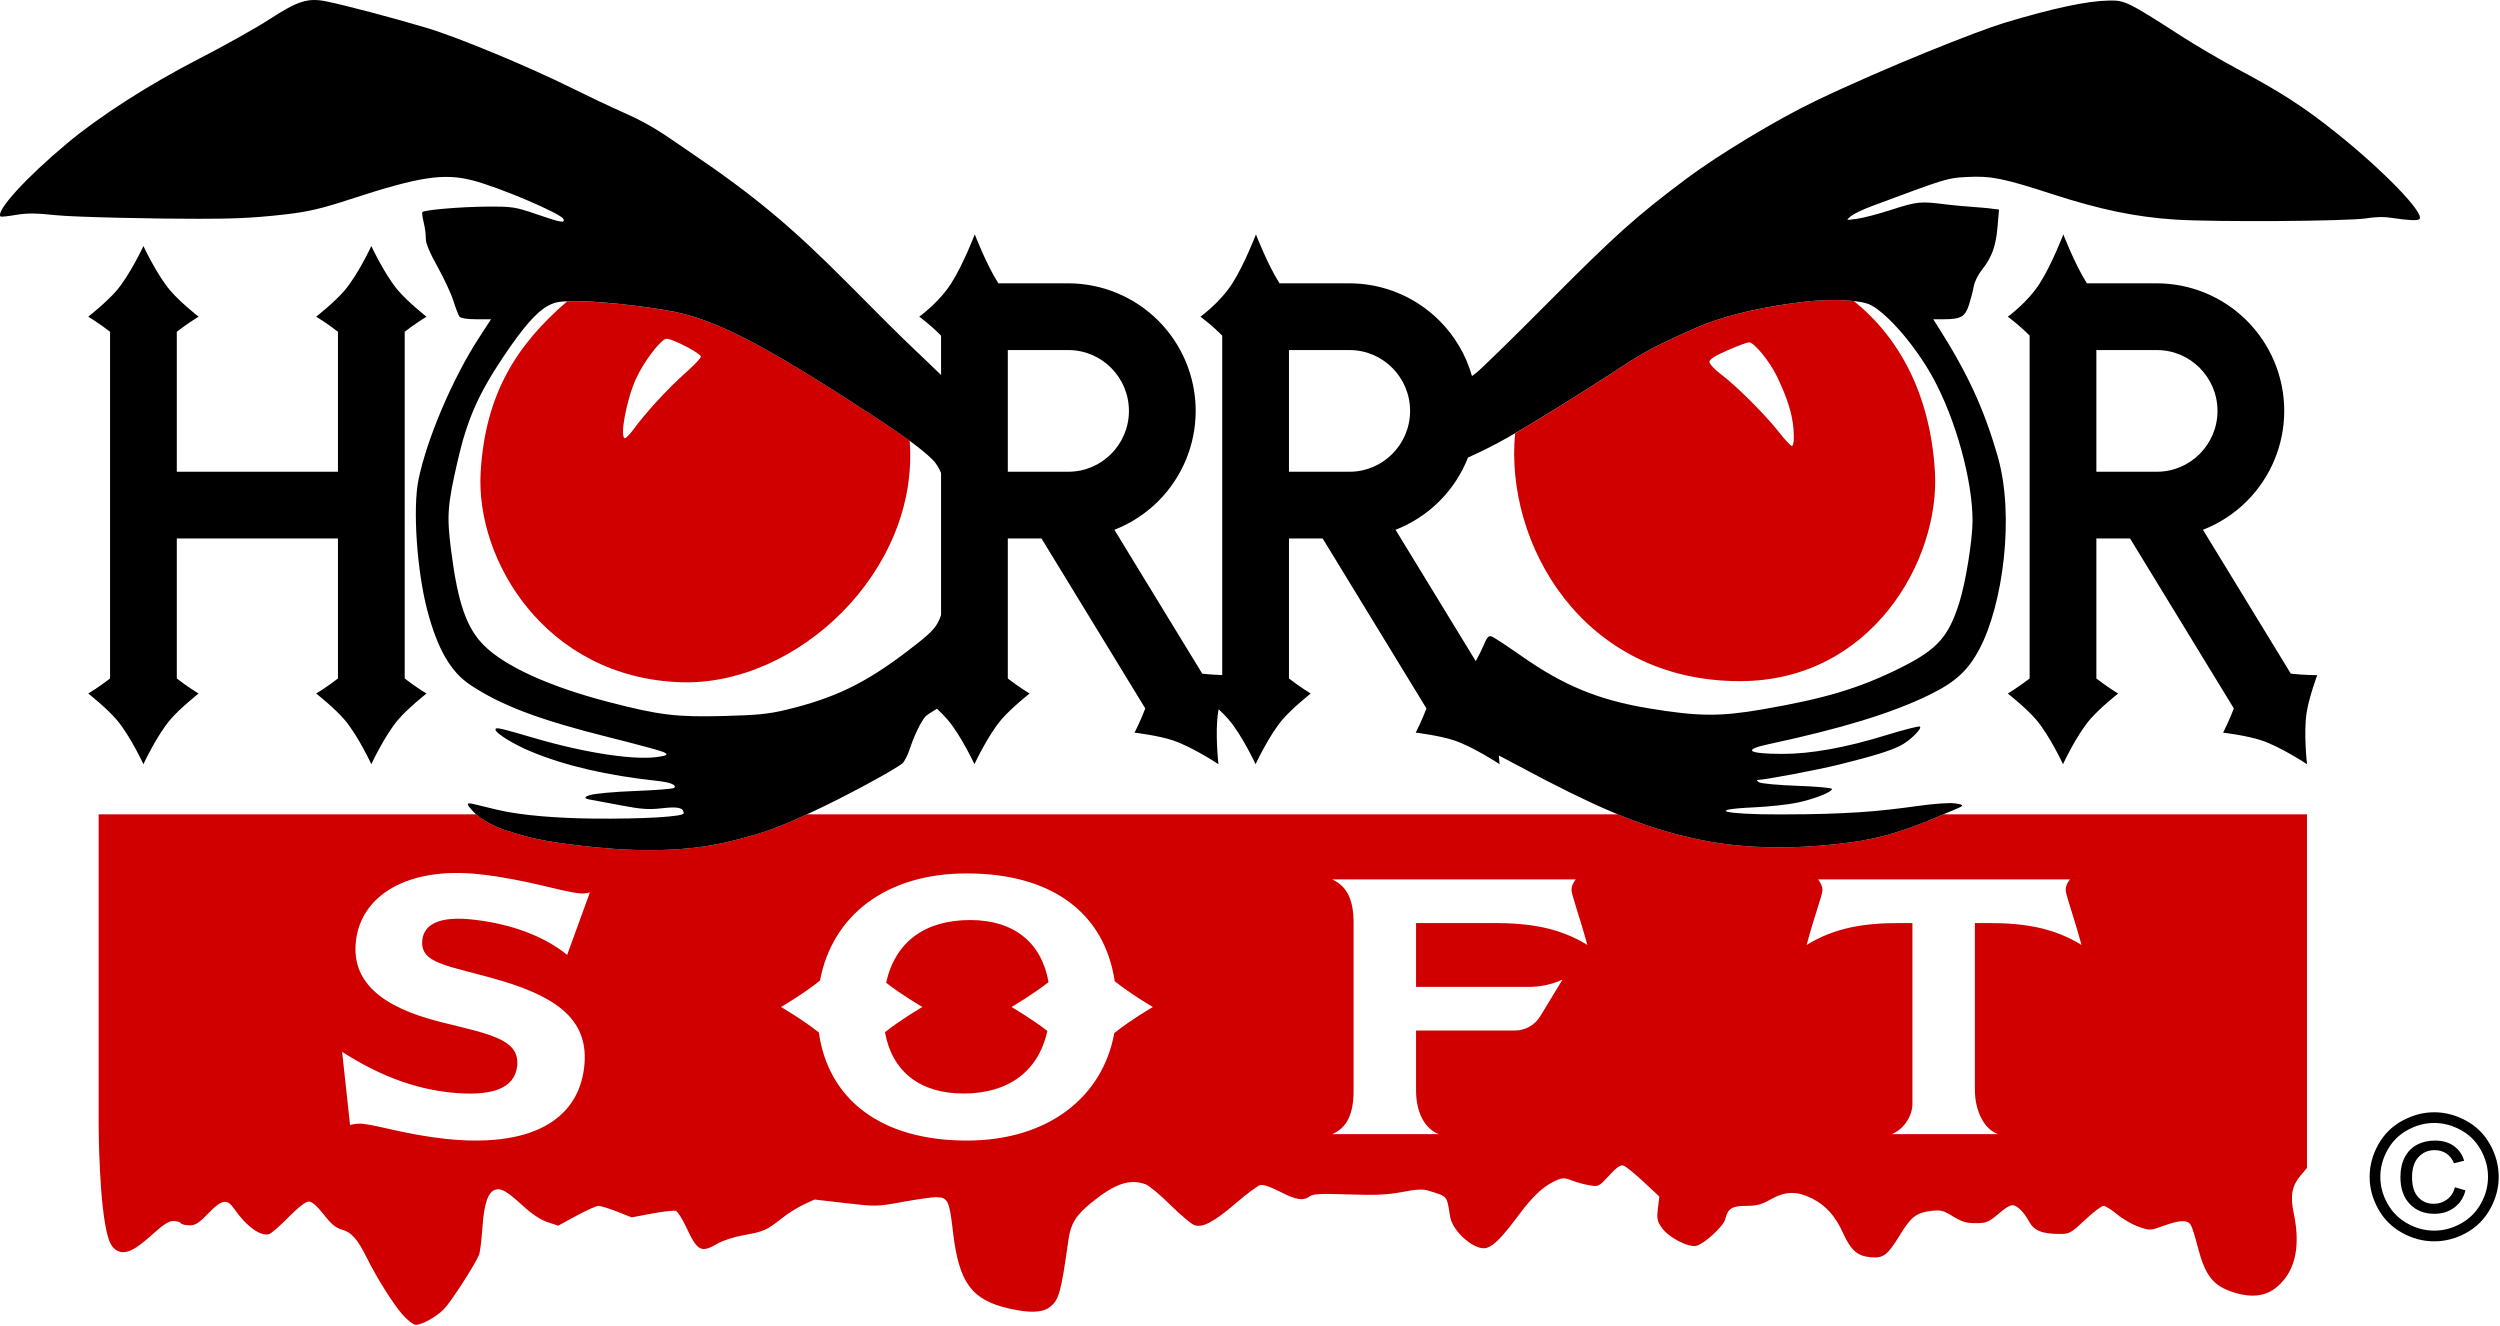
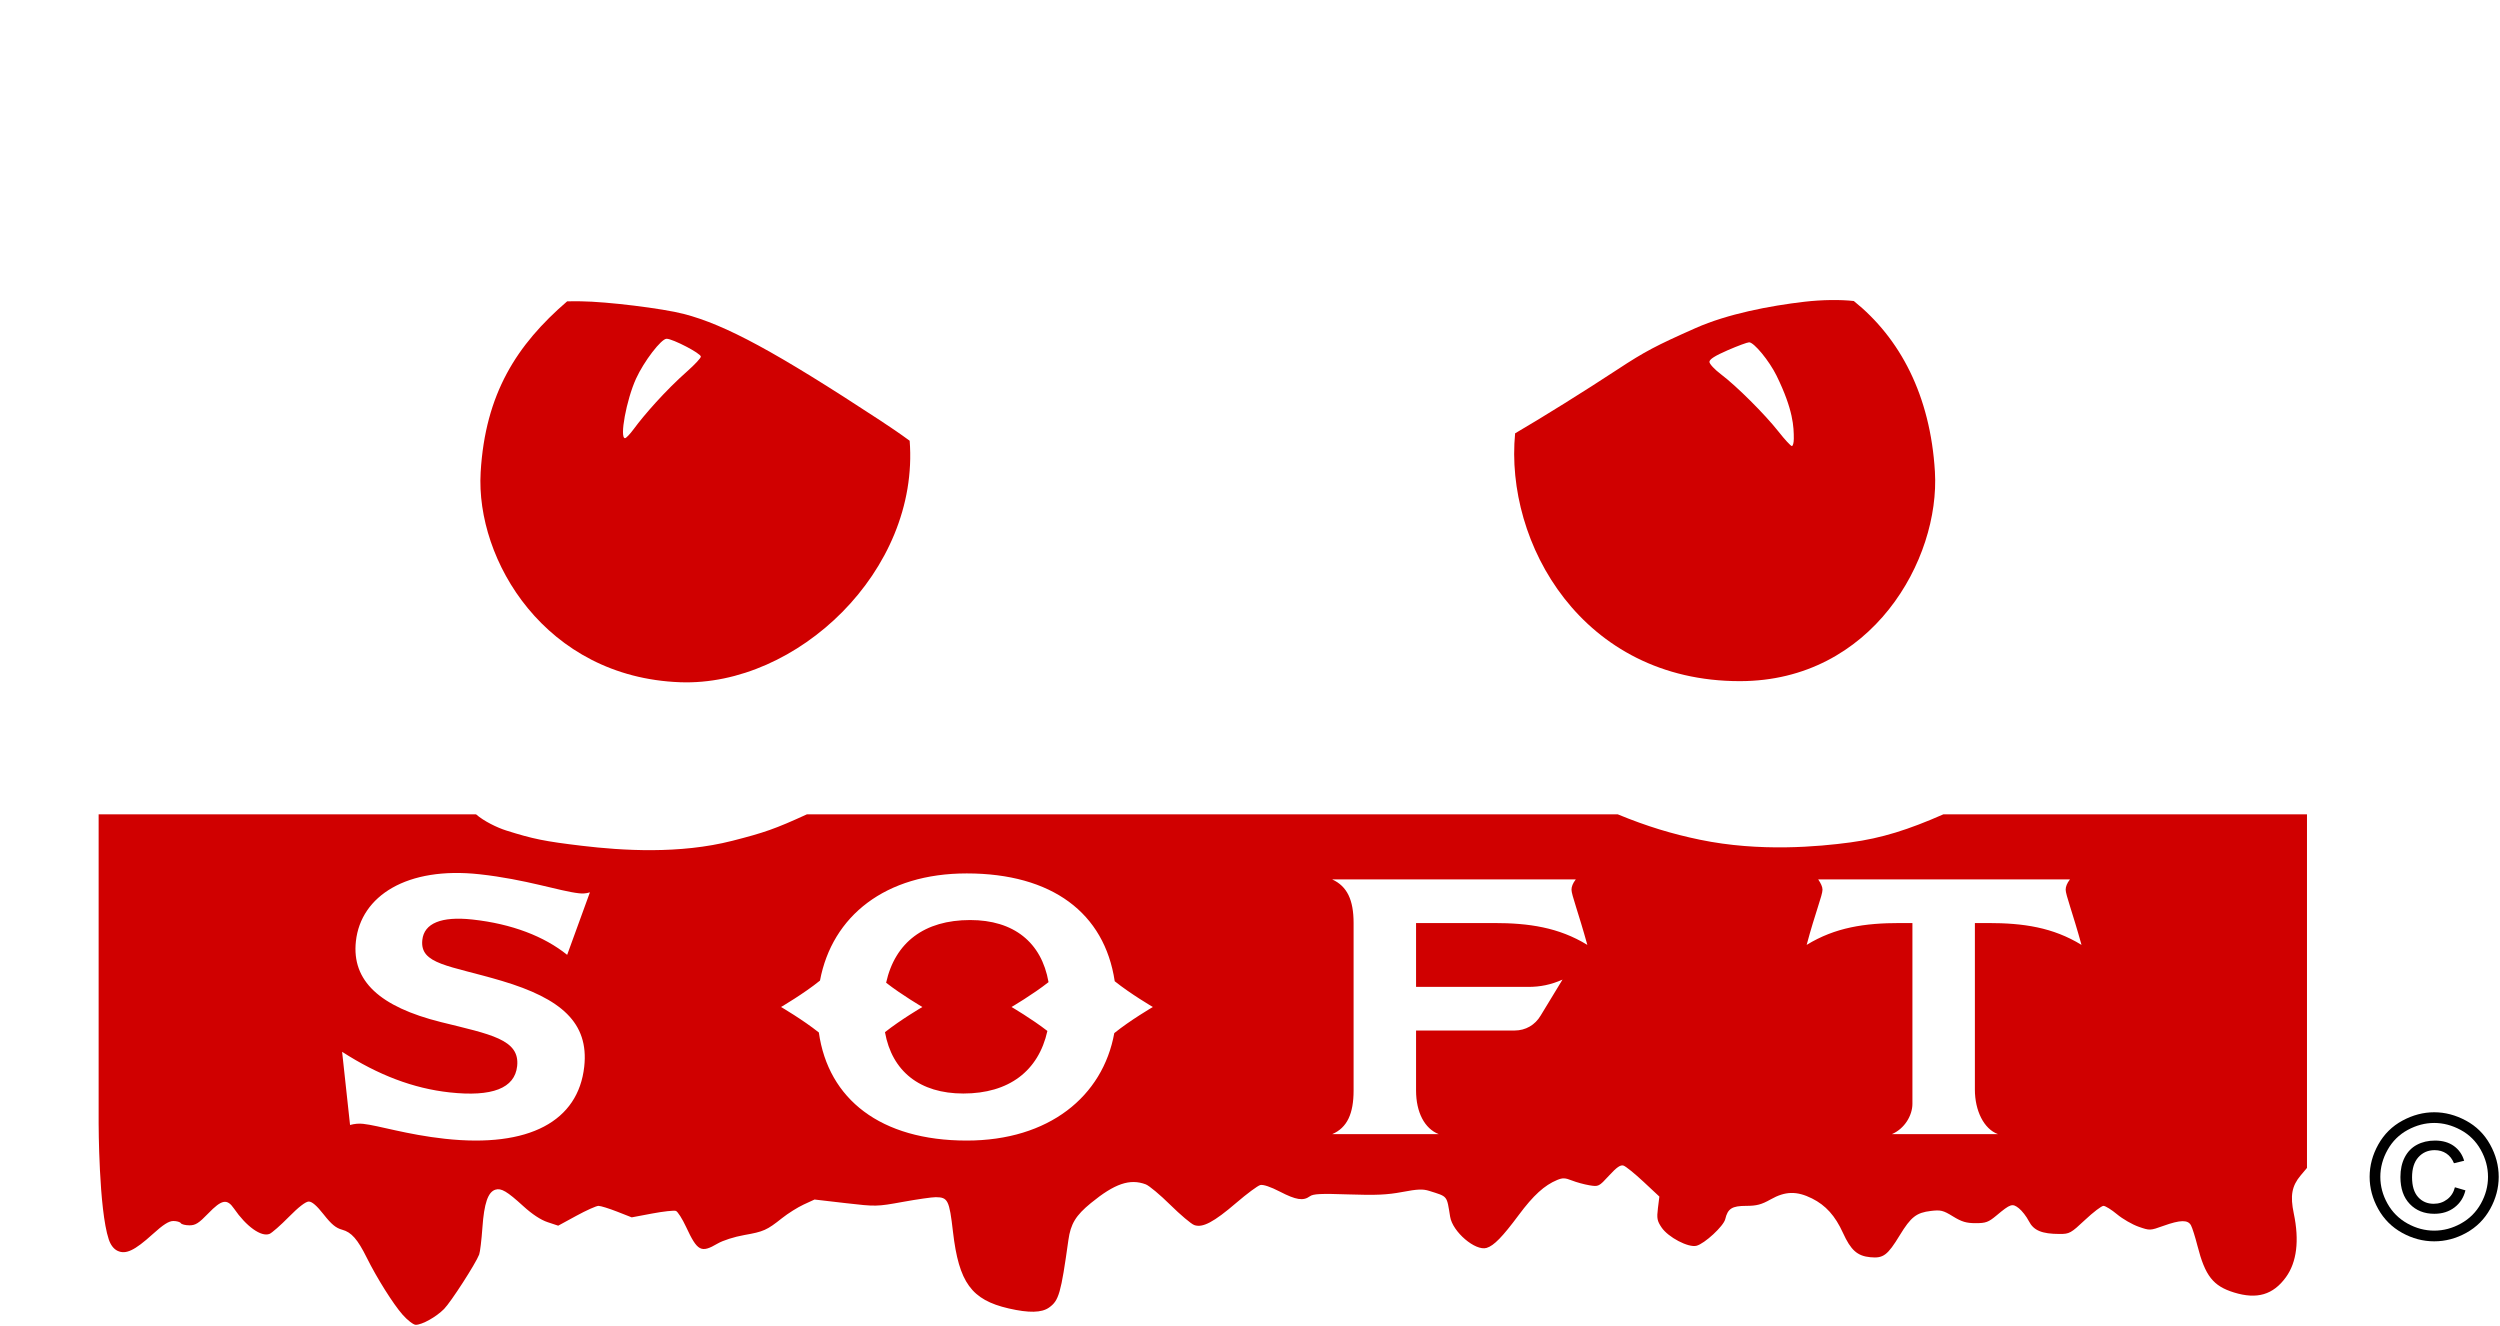
<svg xmlns="http://www.w3.org/2000/svg" width="100%" height="100%" viewBox="0 0 1156 613" version="1.1" xml:space="preserve" style="fill-rule:evenodd;clip-rule:evenodd;stroke-linejoin:round;stroke-miterlimit:2;">
  <g transform="matrix(1,0,0,1,-33.89,-24.407)">
    <path d="M932.47,400.969L1100.64,400.969L1100.64,564.448L1097.75,567.88C1093.62,572.79 1092.8,577.263 1094.53,585.5C1097.16,598.041 1095.93,608.036 1090.9,614.982C1084.99,623.134 1077.53,625.334 1066.91,622.056C1057.22,619.06 1053.55,614.38 1049.99,600.462C1048.95,596.381 1047.61,592.132 1047.01,591.02C1045.59,588.368 1042.1,588.427 1034.26,591.238C1028.07,593.458 1027.97,593.461 1022.76,591.638C1019.87,590.627 1015.39,588.045 1012.82,585.9C1010.25,583.755 1007.42,582 1006.53,582C1005.64,582 1001.81,584.925 997.999,588.5C991.466,594.636 990.81,595 986.289,594.994C978.046,594.984 974.244,593.399 972.023,589.046C970.941,586.925 968.869,584.256 967.42,583.117C964.404,580.744 963.565,581.015 957.051,586.457C953.347,589.552 952.128,590 947.42,590C943.13,590 940.99,589.36 936.941,586.869C932.405,584.078 931.294,583.805 926.69,584.35C920.042,585.138 917.491,587.133 912.355,595.565C906.676,604.886 904.749,606.326 898.727,605.748C892.708,605.17 889.723,602.511 886.066,594.47C882.485,586.594 878.111,581.733 871.758,578.567C864.726,575.063 859.416,575.183 852.653,579C848.38,581.412 846.158,582 841.323,582C834.772,582 832.801,583.252 831.639,588.152C830.875,591.374 822.069,599.515 818.334,600.452C814.561,601.399 805.27,596.522 802.199,591.982C800.162,588.97 799.934,587.771 800.512,583.1L801.181,577.7L793.84,570.843C789.803,567.072 785.647,563.713 784.606,563.38C783.197,562.929 781.485,564.108 777.921,567.986C773.207,573.113 773.059,573.186 768.814,572.479C766.441,572.084 762.805,571.088 760.734,570.265C757.623,569.03 756.441,568.988 753.943,570.023C748.026,572.474 742.922,577.125 736.136,586.251C728.593,596.394 724.655,600.427 721.306,601.437C716.105,603.006 705.564,594.002 704.435,587.026C702.82,577.045 703.45,577.827 694.808,575.085C691.828,574.139 689.422,574.235 682.308,575.583C675.391,576.894 670.062,577.135 657.499,576.705C644.596,576.263 641.123,576.432 639.558,577.579C636.517,579.805 633.178,579.284 625.708,575.418C621.374,573.176 617.984,572.038 616.64,572.375C615.46,572.672 610.473,576.368 605.558,580.59C595.127,589.551 589.927,592.294 586.086,590.861C584.664,590.331 579.675,586.118 575,581.5C570.325,576.882 565.233,572.63 563.685,572.052C556.327,569.303 549.336,571.688 538.321,580.703C531.321,586.434 528.964,590.302 527.92,597.775C524.461,622.515 523.528,625.775 518.982,629.013C515.552,631.455 509.677,631.587 500.312,629.433C483.099,625.472 477.262,617.439 474.544,593.974C472.846,579.316 472.196,578.016 466.559,577.982C464.876,577.971 458.017,578.957 451.315,580.171C439.312,582.346 438.914,582.354 424.829,580.724L410.529,579.069L405.514,581.383C402.756,582.656 398.241,585.494 395.479,587.691C388.483,593.255 386.999,593.918 377.979,595.504C373.444,596.301 368.152,597.999 365.673,599.451C358.056,603.915 356.394,603.031 351.126,591.712C349.388,587.979 347.28,584.661 346.441,584.339C345.602,584.017 340.659,584.555 335.456,585.534L325.997,587.315L319.224,584.657C315.498,583.196 311.631,582 310.629,582C309.627,582 305.026,584.061 300.405,586.581L292.001,591.161L287.09,589.53C283.918,588.476 279.933,585.847 275.839,582.107C268.367,575.28 265.628,573.666 262.951,574.515C259.538,575.599 257.75,580.812 256.961,591.987C256.553,597.769 255.876,603.4 255.457,604.5C253.865,608.673 242.36,626.521 239.223,629.683C235.548,633.389 229.083,637 226.125,637C225.049,637 222.308,634.885 220.028,632.294C215.69,627.366 208.14,615.352 203.503,606C199.264,597.451 196.397,594.184 192.122,593.033C189.216,592.25 187.164,590.561 183.582,586.001C180.359,581.898 178.168,580 176.657,580C175.24,580 171.943,582.545 167.473,587.089C163.638,590.989 159.6,594.534 158.5,594.967C154.684,596.472 147.778,591.539 142.093,583.25C138.883,578.569 136.42,579.034 130.179,585.5C125.804,590.032 124.276,591 121.494,591C119.637,591 117.84,590.55 117.5,590C117.16,589.45 115.604,589 114.042,589C111.967,589 109.384,590.647 104.459,595.11C96.103,602.683 92.029,604.602 88.204,602.769C86.451,601.929 85.034,600.071 84.174,597.487C79.549,583.58 79.5,543.934 79.5,543.934L79.5,400.969L254.026,400.969C257.654,404.136 263.764,407.101 267.912,408.413C280.423,412.371 285.778,413.453 303,415.506C321.635,417.727 348.156,419.423 372.5,413.201C387.325,409.413 392.198,407.732 406.979,400.969L781.974,400.969C795.382,406.499 807.022,410.016 819.941,412.699C847.564,418.435 874.727,415.925 889.463,413.945C904.082,411.981 916.376,408.035 932.47,400.969ZM412.526,501.829C416.87,532.64 441.059,551.805 480.908,551.805C518.865,551.805 543.824,531.434 549.135,502.113C556.495,496.168 566.973,490.041 566.973,490.041C566.973,490.041 556.689,484.028 549.34,478.135C544.601,446.575 520.345,428.278 480.908,428.278C443.362,428.278 418.685,447.908 413.05,477.832C405.682,483.82 395.041,490.041 395.041,490.041C395.041,490.041 405.189,495.975 412.526,501.829ZM518.732,478.548C511.428,484.306 501.618,490.041 501.618,490.041C501.618,490.041 510.967,495.508 518.206,501.124C514.072,519.666 500.406,530.05 479.324,530.05C459.27,530.05 446.361,519.842 443.1,501.679C450.422,495.873 460.396,490.041 460.396,490.041C460.396,490.041 450.894,484.486 443.631,478.821C447.766,460.159 461.308,449.835 482.493,449.835C502.58,449.835 515.498,460.077 518.732,478.548ZM688.675,480.748L688.675,451.221L724.711,451.221C740.749,451.221 754.609,453.203 767.875,461.328C763.717,446.277 760.549,438.169 760.549,435.796C760.549,434.412 761.143,432.83 762.529,431.05L649.892,431.05C656.822,434.214 659.792,440.542 659.792,451.221L659.792,528.655C659.792,539.353 656.822,545.884 649.892,548.835L699.169,548.835C692.635,546.277 688.675,538.758 688.675,528.655L688.675,500.919L734.215,500.919C739.363,500.919 743.719,498.348 746.293,493.998L756.391,477.379C751.045,479.757 746.095,480.748 740.551,480.748L688.675,480.748ZM908.69,548.835L957.77,548.835C951.236,546.474 947.078,537.968 947.078,528.264L947.078,451.221L953.216,451.221C969.452,451.221 983.114,453.202 996.38,461.322C992.222,446.277 989.054,438.169 989.054,435.796C989.054,434.412 989.648,432.83 991.034,431.05L874.634,431.05C875.822,432.83 876.614,434.412 876.614,435.796C876.614,438.367 873.248,446.475 869.288,461.322C882.554,453.202 896.216,451.221 912.452,451.221L918.194,451.221L918.194,534.799C918.194,540.147 914.63,546.277 908.69,548.835ZM192.082,510.759L195.754,544.602C197.806,544.03 199.816,543.851 201.783,544.066C209.06,544.86 221.94,549.051 239.663,550.984C278.643,555.238 301.296,542.788 304.045,517.596C306.258,497.316 293.346,486.145 265.963,477.977C241.644,470.741 227.927,470.439 229.173,459.02C230.011,451.341 237.945,448.023 252.321,449.591C270.636,451.59 285.537,457.4 296.149,465.929L306.667,437.02C304.811,437.613 303.216,437.638 301.643,437.466C292.596,436.479 277.067,431.004 255.601,428.662C222.137,425.011 200.753,438.593 198.456,459.653C196.458,477.964 209.479,489.944 237.78,497.017C260.674,502.703 274.373,504.994 273.02,517.398C271.903,527.637 261.498,531.682 241.805,529.533C225.066,527.706 208.817,521.55 192.082,510.759Z" style="fill:rgb(208,0,0);" />
  </g>
  <g transform="matrix(-0.122,1.005,-0.976,-0.118,323.293,214.224)">
    <path d="M-21.764,-97.011C36.807,-109.087 95.881,-58.153 100.325,-3.551C105.468,59.624 56.224,98.943 16.067,101.516C-19.855,103.817 -43.747,91.879 -66.185,70.83C-66.439,69.14 -66.684,67.058 -66.968,64.393C-68.265,52.235 -68.22,25.941 -66.884,15.671C-64.259,-4.514 -54.698,-29.434 -29.432,-81.949C-27.14,-86.713 -24.468,-92.076 -21.764,-97.011ZM-11.931,32.493C-18.945,28.413 -30.984,20.013 -41.112,10.752C-44.482,7.67 -47.788,5.194 -48.458,5.251C-49.887,5.371 -55.016,19.396 -54.68,22.263C-54.385,24.776 -43.189,31.57 -34.87,34.285C-24.819,37.565 -7.003,38.698 -7.315,36.037C-7.374,35.529 -9.451,33.935 -11.931,32.493Z" style="fill:rgb(208,0,0);" />
  </g>
  <g transform="matrix(0.122,1.005,0.956,-0.116,795.694,213.724)">
    <path d="M-24.407,-96.364C-30.147,-82.396 -39.786,-60.682 -47.811,-43.696C-54.325,-29.907 -56.425,-24.15 -62.217,-4.206C-66.878,11.844 -68.233,32.403 -68.15,49.185C-68.108,57.778 -67.177,66.466 -65.768,72.732C-46.36,92.65 -18.774,103.748 16.067,101.516C56.224,98.943 107.561,59.396 100.325,-3.551C91.669,-78.861 24.705,-107.749 -24.407,-96.364ZM-6.616,36.159C-11.833,36.822 -19.598,37.667 -36.204,31.572C-43.271,28.979 -52.54,22.765 -52.807,20.442C-52.903,19.608 -51.814,14.802 -50.387,9.762C-48.582,3.385 -47.283,0.534 -46.115,0.385C-45.191,0.268 -42.369,2.428 -39.842,5.185C-33.67,11.92 -19.329,23.771 -10.619,29.334C-6.718,31.826 -3.477,34.286 -3.418,34.802C-3.359,35.317 -4.798,35.928 -6.616,36.159Z" style="fill:rgb(208,0,0);" />
  </g>
  <g transform="matrix(1,0,0,1,-33.89,-40.382)">
-     <path d="M84.779,193.786C79.828,189.91 74.705,186.819 74.705,186.819C74.705,186.819 83.133,180.196 87.784,174.756C94.031,167.449 100.21,154.142 100.21,154.142C100.21,154.142 106.389,167.449 112.637,174.756C117.288,180.196 125.716,186.819 125.716,186.819C125.716,186.819 120.593,189.91 115.642,193.786L115.642,258.516L190.164,258.516L190.164,193.786C185.213,189.91 180.09,186.819 180.09,186.819C180.09,186.819 188.518,180.196 193.169,174.756C199.416,167.449 205.595,154.142 205.595,154.142C205.595,154.142 211.774,167.449 218.022,174.756C222.672,180.196 231.101,186.819 231.101,186.819C231.101,186.819 225.978,189.91 221.027,193.786L221.027,354.11C225.978,357.985 231.101,361.076 231.101,361.076C231.101,361.076 222.672,367.699 218.022,373.139C211.774,380.447 205.595,393.753 205.595,393.753C205.595,393.753 199.416,380.447 193.169,373.139C188.518,367.699 180.09,361.076 180.09,361.076C180.09,361.076 185.213,357.985 190.164,354.11L190.164,289.379L115.642,289.379L115.642,354.11C120.593,357.985 125.716,361.076 125.716,361.076C125.716,361.076 117.288,367.699 112.637,373.139C106.389,380.447 100.21,393.753 100.21,393.753C100.21,393.753 94.031,380.447 87.784,373.139C83.133,367.699 74.705,361.076 74.705,361.076C74.705,361.076 79.828,357.985 84.779,354.11L84.779,193.786ZM467.131,368.101C464.443,369.748 462.477,370.948 461.772,371.75C459.659,374.153 456.606,380.485 454.596,386.632C453.673,389.455 452.148,392.454 451.209,393.297C448.085,396.099 423.846,409.172 409.574,415.752C392.716,423.524 388.16,425.174 372.5,429.176C348.156,435.397 321.635,433.701 303,431.48C285.778,429.428 280.423,428.346 267.912,424.388C263.256,422.915 256.127,419.359 252.812,415.774C249.497,412.188 249.114,411.263 252.976,412.194C256.474,413.038 260.556,414.028 263.5,414.744C274.903,417.519 292.035,418.71 308.009,418.89C331.606,419.155 350,417.964 350,416.478C350,413.856 347.509,413.268 340,414.119C333.939,414.805 330.389,414.566 321.5,412.872C315.45,411.719 308.7,410.46 306.5,410.074C303.093,409.476 304.949,408.573 306.5,408.067C308.735,407.338 318.077,406.484 327.67,406.131C337.114,405.784 345.201,405.138 345.641,404.696C346.936,403.395 343.915,402.127 338.009,401.489C314.508,398.954 295.289,394.49 279.332,387.86C271.423,384.574 263,379.38 263,377.789C263,376.51 264.283,376.789 281.5,381.815C305.834,388.919 329.231,392.279 339.5,390.144C340.901,389.852 343.914,389.485 340.5,388.058C338.85,387.368 327.745,384.368 315.821,381.393C283.366,373.293 265.6,366.591 251.339,357.068C242.215,350.974 236.197,340.523 231.46,322.544C226.664,304.337 224.708,275.472 227.377,262.305C231.204,243.429 243.259,215.148 255.451,196.444L260.955,188L254.1,188C249.769,188 246.909,187.54 246.332,186.75C245.83,186.063 244.572,182.8 243.537,179.5C242.501,176.2 239.182,169.064 236.16,163.642C232.508,157.087 230.703,152.731 230.776,150.642C230.836,148.914 230.399,145.575 229.804,143.221C229.21,140.868 228.949,138.718 229.223,138.443C230.25,137.416 246.931,136.007 259,135.928C270.831,135.851 272.059,136.037 281.946,139.423C293.389,143.341 295.192,143.665 294.425,141.664C293.477,139.194 264.934,127.041 252.502,123.814C239.092,120.333 227.841,122.055 196,132.461C182.58,136.847 176.498,138.273 166.025,139.492C148.647,141.513 139.17,141.498 125.716,141.548C107.993,141.613 68.422,140.817 59.689,139.881C50.627,138.909 46.329,138.88 41.22,139.755C37.558,140.382 34.382,140.715 34.161,140.494C31.753,138.086 45.682,122.752 64.846,106.717C79.918,94.105 102.718,79.488 126.053,67.478C137.906,61.377 152.531,53.179 158.553,49.26C171.536,40.81 176.273,39.309 184.646,40.992C193.125,42.696 215.404,48.576 231,53.226C245.61,57.582 278.229,71.115 298.716,81.319C305.747,84.822 316.45,89.879 322.5,92.559C335.808,98.453 341.342,102.847 353.392,111.01C382.485,130.717 400.052,145.353 426,171.499C440.567,186.178 450.327,195.955 456.86,202.112C461.097,206.104 465.326,210.172 469.038,213.776L469.038,195.567C464.042,190.506 458.964,186.819 458.964,186.819C458.964,186.819 468.102,180.251 473.738,171.388C479.375,162.524 484.631,148.755 484.631,148.755C484.631,148.755 489.887,162.524 495.524,171.388L527.779,171.388C543.425,171.388 558.43,177.603 569.494,188.667C580.557,199.73 586.773,214.737 586.773,230.384C586.773,246.03 580.557,261.037 569.494,272.101C563.66,277.934 556.73,282.42 549.188,285.358L589.808,351.877C593.304,352.284 596.718,352.453 599.046,352.523L599.046,195.567C594.051,190.506 588.973,186.819 588.973,186.819C588.973,186.819 598.111,180.251 603.747,171.388C609.383,162.524 614.64,148.755 614.64,148.755C614.64,148.755 619.896,162.524 625.533,171.388L657.788,171.388C673.434,171.388 688.439,177.603 699.503,188.667C706.682,195.846 711.82,204.686 714.543,214.283C715.233,213.783 715.91,213.269 716.568,212.741C719.112,210.697 733.297,196.833 749.861,180.174C780.881,148.976 790.731,140.161 814,122.776C828.577,111.885 855.716,95.538 873,87.237C905.948,71.412 948.885,54.496 960.743,50.935C983.087,44.224 998.658,40.845 1009.04,40.633C1016.44,40.483 1017.86,41.178 1042.17,56.844C1049.14,61.334 1060.84,68.2 1068.17,72.1C1088.39,82.862 1099.18,89.819 1114,101.656C1136.15,119.35 1155.23,139.109 1152.65,141.687C1151.81,142.519 1147.76,142.321 1139,141.021C1137.02,140.726 1133.6,140.48 1128.12,141.341C1119.63,142.677 1058.53,143.139 1039.5,141.905C1021.54,140.741 1004.75,137.256 983,130.185C960.2,122.772 954.469,121.623 943.282,122.225C934.256,122.711 934.185,122.732 899.289,135.744C895.323,137.222 891.048,139.271 889.789,140.297C887.025,142.548 887.796,142.126 892.416,141.577C895.12,141.256 902.32,139.377 908.416,137.403C920.655,133.44 922.101,133.418 934,134.942C939.619,135.662 950.69,136.345 953.367,136.68L958.233,137.289L957.538,145.394C956.775,154.296 954.848,159.541 950.246,165.247C948.584,167.307 946.926,170.682 946.563,172.747C946.199,174.811 945.203,178.666 944.35,181.313C942.564,186.85 940.585,188 932.843,188L927.816,188L929.658,190.887C943.588,212.721 951.201,229.168 957.573,251.189C965.633,279.045 959.945,319.992 949.281,340.285C943.929,350.469 938.064,355.844 925.807,361.795C908.476,370.21 885.543,377.234 851.75,384.476C839.41,387.12 842.026,388.964 858.151,388.986C871.165,389.005 887.415,386.077 905.78,380.404C914.166,377.814 921.326,375.993 921.691,376.358C922.697,377.364 916.994,382.929 912.689,385.143C908.017,387.546 900.199,389.965 884.5,393.867C874.347,396.39 850.344,400.93 846.625,401.03C846.006,401.047 846.326,401.541 847.335,402.127C848.344,402.714 856.331,403.443 865.085,403.746C873.838,404.05 881,404.707 881,405.206C881,406.652 872.923,409.831 864.892,411.546C860.827,412.414 851.763,413.389 844.75,413.713C822.409,414.745 830.893,417.021 856.89,416.969C875.059,416.933 883.004,416.605 893.522,415.968C902.382,415.432 912.575,414.204 920,413.147C928.04,412.004 935.32,411.49 938,411.877C944.304,412.787 940.524,413.397 932.856,416.774C916.572,423.947 904.199,427.94 889.463,429.92C874.727,431.9 847.564,434.41 819.941,428.674C797.47,424.007 778.869,416.817 748.1,400.901C744.081,398.822 735.519,394.277 726.939,389.704C727.127,392.169 727.307,393.753 727.307,393.753C727.307,393.753 715.099,385.617 705.959,382.636C699.154,380.417 688.509,379.157 688.509,379.157C688.509,379.157 691.271,373.849 693.476,367.961L645.49,289.379L629.91,289.38L629.91,354.11C634.861,357.985 639.984,361.076 639.984,361.076C639.984,361.076 631.555,367.699 626.905,373.139C620.657,380.447 614.478,393.753 614.478,393.753C614.478,393.753 608.299,380.447 602.052,373.139C600.716,371.576 599.069,369.916 597.399,368.344C597.31,368.8 597.23,369.247 597.16,369.684C595.637,379.176 597.298,393.753 597.298,393.753C597.298,393.753 585.09,385.617 575.95,382.636C569.145,380.417 558.5,379.157 558.5,379.157C558.5,379.157 561.262,373.849 563.467,367.961L515.482,289.379L499.901,289.38L499.901,354.11C504.852,357.985 509.975,361.076 509.975,361.076C509.975,361.076 501.546,367.699 496.896,373.139C490.648,380.447 484.469,393.753 484.469,393.753C484.469,393.753 478.29,380.447 472.043,373.139C470.638,371.496 468.889,369.745 467.131,368.101ZM499.901,202.251L499.901,258.516L527.909,258.516C543.373,258.516 555.909,245.848 555.909,230.384C555.909,214.92 543.373,202.251 527.909,202.251L499.901,202.251ZM712.703,251.938C709.765,259.425 705.299,266.304 699.503,272.101C693.669,277.934 686.739,282.42 679.197,285.358L716.289,346.1C717.764,343.378 719.034,340.871 719.808,339.009C721.488,334.965 722.225,334.147 723.691,334.698C724.686,335.073 730.889,339.155 737.476,343.77C757.023,357.467 773.197,364.105 796.33,367.927C819.171,371.7 829.05,371.796 848.592,368.438C877.698,363.437 893.647,358.653 912.5,349.268C929.682,340.716 934.811,335.046 939.885,319C942.826,309.7 946,290.032 945.999,281.12C945.996,262.488 938.204,234.271 927.801,215.219C919.88,200.712 907.042,185.697 898.907,181.425C894.441,179.079 881.137,178.415 868.318,179.897C852.265,181.753 832.777,185.492 818,192.034C799.638,200.163 794.39,202.94 782,211.083C765.472,221.946 743.876,235.354 731.5,242.436C724.898,246.213 718.395,249.392 712.703,251.938ZM469.038,259.072C467.992,256.63 466.723,254.544 465.185,253.006C459.662,247.483 449.178,240.232 440.715,234.679C392.55,203.079 369.4,190.527 350.026,185.507C340.168,182.952 314.52,179.805 302.5,179.675C292.973,179.572 290.945,179.849 287.358,181.743C282.019,184.563 275.752,191.732 266.408,205.712C255.029,222.736 249.865,234.522 245.546,253.33C240.768,274.13 240.424,278.816 242.487,294.936C245.615,319.376 249.644,330.913 257.886,339.029C267.658,348.651 288.35,358.011 315.241,364.972C338.927,371.103 346.529,372.03 368.533,371.466C384.071,371.068 389.397,370.535 397.533,368.562C419.633,363.203 433.481,356.567 452.5,342.223C462.136,334.956 465.511,331.908 467.386,328.608C468.006,327.515 468.558,326.186 469.038,324.81L469.038,259.072ZM629.91,202.251L629.91,258.516L657.918,258.516C673.382,258.516 685.918,245.848 685.918,230.384C685.918,214.92 673.382,202.251 657.918,202.251L629.91,202.251ZM972.386,195.567C967.39,190.506 962.312,186.819 962.312,186.819C962.312,186.819 971.45,180.251 977.086,171.388C982.723,162.524 987.979,148.755 987.979,148.755C987.979,148.755 993.236,162.524 998.872,171.388L1031.13,171.388C1046.77,171.388 1061.78,177.603 1072.84,188.667C1083.9,199.73 1090.12,214.737 1090.12,230.384C1090.12,246.03 1083.9,261.037 1072.84,272.101C1067.01,277.934 1060.08,282.42 1052.54,285.358L1093.16,351.877C1099.4,352.604 1105.38,352.572 1105.38,352.572C1105.38,352.572 1101.64,362.617 1100.51,369.684C1098.99,379.176 1100.65,393.753 1100.65,393.753C1100.65,393.753 1088.44,385.617 1079.3,382.636C1072.49,380.417 1061.85,379.157 1061.85,379.157C1061.85,379.157 1064.61,373.849 1066.82,367.961L1018.83,289.379L1003.25,289.38L1003.25,354.11C1008.2,357.985 1013.32,361.076 1013.32,361.076C1013.32,361.076 1004.89,367.699 1000.24,373.139C993.996,380.447 987.817,393.753 987.817,393.753C987.817,393.753 981.638,380.447 975.391,373.139C970.74,367.699 962.312,361.076 962.312,361.076C962.312,361.076 967.435,357.985 972.386,354.11L972.386,195.567ZM1003.25,202.251L1003.25,258.516L1031.26,258.516C1046.72,258.516 1059.26,245.848 1059.26,230.384C1059.26,214.92 1046.72,202.251 1031.26,202.251L1003.25,202.251Z" />
-   </g>
+     </g>
  <g transform="matrix(1.215,0,0,1.215,570.719,269.529)">
    <path d="M456.674,201.465C460.798,201.465 464.823,202.523 468.751,204.639C472.679,206.755 475.739,209.782 477.931,213.721C480.123,217.66 481.219,221.766 481.219,226.042C481.219,230.273 480.139,234.342 477.98,238.249C475.821,242.155 472.793,245.188 468.898,247.347C465.002,249.506 460.928,250.586 456.674,250.586C452.421,250.586 448.347,249.506 444.451,247.347C440.556,245.188 437.523,242.155 435.353,238.249C433.183,234.342 432.098,230.273 432.098,226.042C432.098,221.766 433.199,217.66 435.402,213.721C437.604,209.782 440.67,206.755 444.598,204.639C448.526,202.523 452.551,201.465 456.674,201.465ZM456.674,205.534C453.224,205.534 449.866,206.418 446.6,208.187C443.334,209.956 440.778,212.484 438.934,215.771C437.089,219.059 436.167,222.483 436.167,226.042C436.167,229.579 437.073,232.97 438.885,236.214C440.697,239.459 443.23,241.987 446.486,243.799C449.741,245.611 453.137,246.517 456.674,246.517C460.212,246.517 463.608,245.611 466.863,243.799C470.118,241.987 472.647,239.459 474.448,236.214C476.249,232.97 477.15,229.579 477.15,226.042C477.15,222.483 476.233,219.059 474.399,215.771C472.565,212.484 470.01,209.956 466.733,208.187C463.456,206.418 460.103,205.534 456.674,205.534ZM464.552,230.013L468.556,231.185C467.905,233.898 466.521,236.062 464.406,237.679C462.29,239.296 459.724,240.104 456.707,240.104C452.888,240.104 449.784,238.867 447.397,236.393C445.01,233.919 443.816,230.49 443.816,226.107C443.816,223.242 444.359,220.752 445.444,218.636C446.529,216.52 448.075,214.925 450.083,213.851C452.09,212.777 454.385,212.24 456.967,212.24C459.854,212.24 462.252,212.929 464.161,214.307C466.071,215.685 467.373,217.556 468.068,219.922L464.194,220.866C463.543,219.26 462.583,218.028 461.313,217.171C460.044,216.314 458.552,215.885 456.837,215.885C454.342,215.885 452.285,216.775 450.669,218.555C449.052,220.334 448.243,222.884 448.243,226.204C448.243,229.525 449.008,232.037 450.538,233.74C452.068,235.444 454.049,236.296 456.479,236.296C458.432,236.296 460.147,235.731 461.622,234.603C463.098,233.474 464.075,231.944 464.552,230.013Z" style="fill-rule:nonzero;" />
  </g>
</svg>